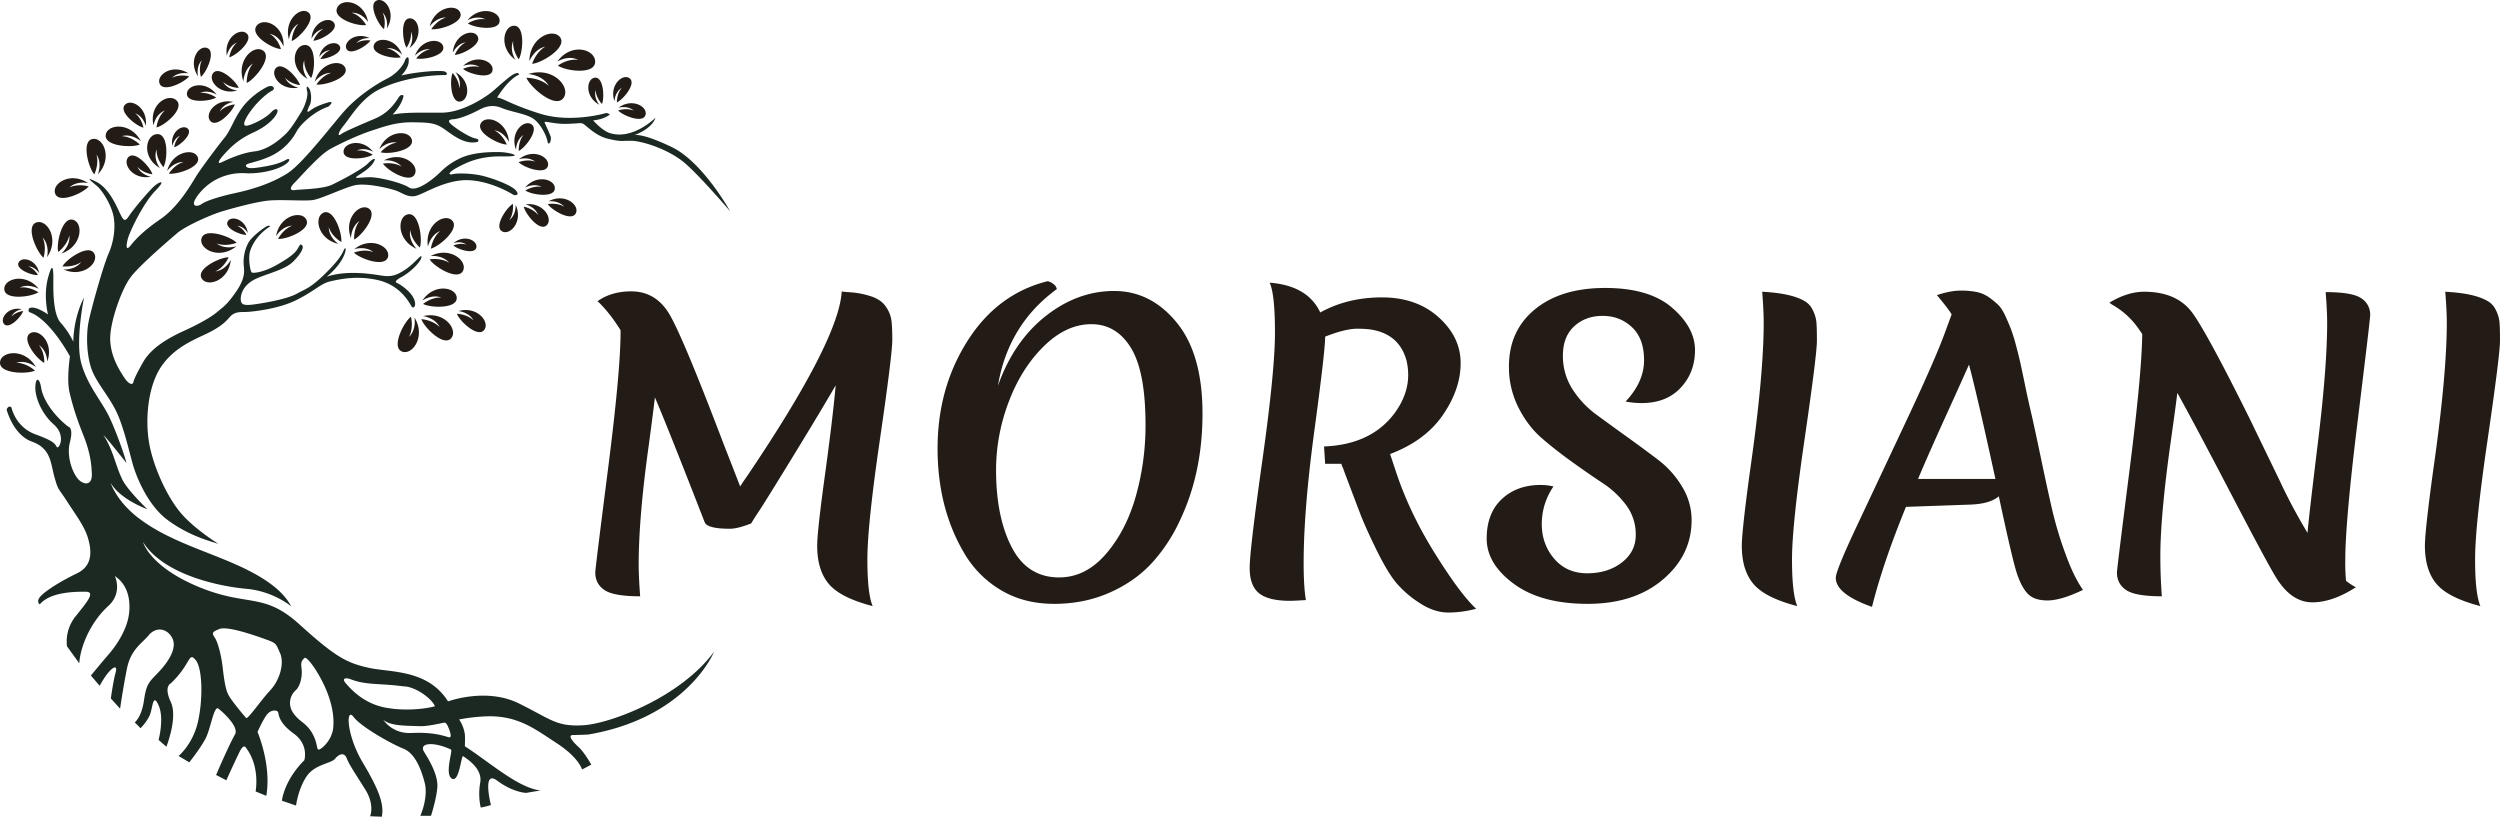
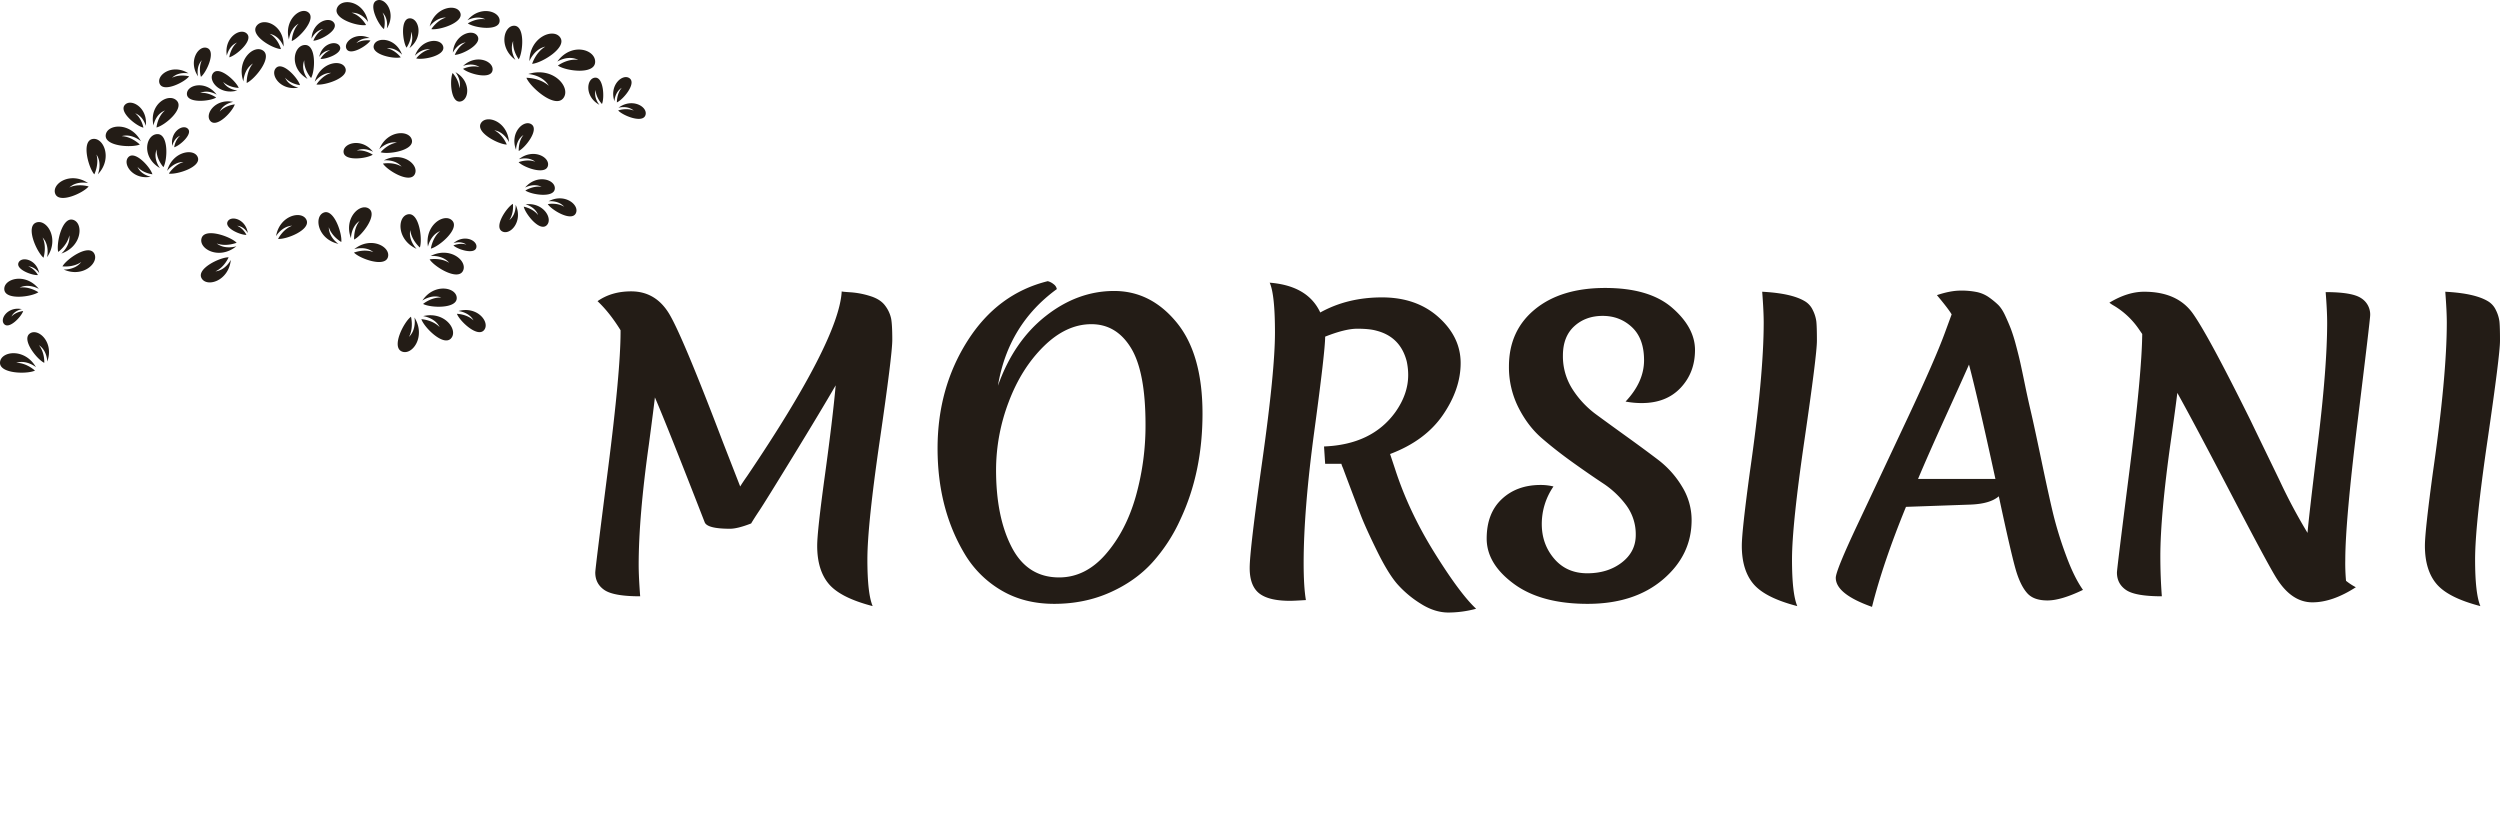
<svg xmlns="http://www.w3.org/2000/svg" viewBox="0 0 2649.68 865.71">
  <defs>
    <style>.cls-1{fill:#1c2922}.cls-2{fill:#231c16}</style>
  </defs>
-   <path class="cls-1" d="M773.91 224s-28.92-52.33-62-68.17S672 143.39 672 143.39s18.6-6.2 22.73-18.59c0 0-24.79 24.79-49.58 15.83-8.26-3.44-16.52-13.08-16.52-13.08s10.66-.54 17.8-6.2c0 0-2.95-2-4.43-1.47s-37.39 10.58-69.12.74-39.6-16.73-46-17.22c0 0 11.32-19.19 23.37-24.35 0 0-.25-3-5.17-.74s-16 12.54-22.63 18.2-31.24 22.63-53.87 22.88-36.89-.74-52.39 2c0 0 9.84-10.08 11.56-19.92 0 0-2-2.21-4.43.74s-8.85 16.23-25.58 23.37-33 14-36.4 16.72-3.69-1.23 3-9.35 17.9-27.58 35.66-37.18 46-16.23 72.57-16.23c0 0 2.7-1.23-.49-3.45s-31.24 0-46.74 3.94c0 0 7.38-7.13 7.87-14.76S430 61.33 429.23 64 423.08 76.83 410 83.47s-30 18.45-42.06 31-46 58.29-63.47 69.36-38.62 17.22-54.6 20.67-30.47 7.87-35.87 11.56-10.57 2.46-7.62-3.69 10.08-14.27 18.94-19.93a58.9 58.9 0 0134.44-8.85c13.28.74 29.51-2.22 39.35-7.38s8.37-9.1 4.68-7.14-8.37 4.68-21.9 7.14-19.89 2.95-21.16-.21 8.85-3 24.6-9.84a60 60 0 0029-26.81c4.92-8.85 19.93-21.89 33.7-26.32 0 0 8.37-7.13-1.23-4.18s-14.26 5.41-18.45 8.61-2.21-1.72 0-6.15 1.73-14.51-1-18-2.71 0-1.72 3.94-2 14.51-6.15 21.15-10.33 17.22-16 22.88-18.94 17.46-33.7 19.18-30.21 9.35-34.88 11.54-3.93-1 2.21-7.88 15-16.23 31.24-23.61 23.62-16.48 25.34-20.91-1.72-5.66-6.39-.49-17.47 12.3-25.1 14-1-10.08 6.15-18.94 15.75-16 19.93-18 1.23-6.64-4.18-4.42-19.19 10.82-27.8 22.87-11.81 23.37-18.45 31.49-25.09 32.71-30.5 41.57-18.69 31.82-37.35 44.61-26.81 21.89-31.48 27.8-5.17 1.72-3.2-6.4 16.73-38.62 29.27-51.41 4.18-9.84-1.48-4.67-21.93 24.39-26.36 31.24-5.9 4.67-9.1-1.72-11.31-27.31-25.58-34.44-3.44.74 1.23 4.92 13.28 17 16.48 29.27 1 29-4.67 41.82-18.2 57.8-21.11 71.82-2.21 36.65 3.2 51.17 18.2 28 26.32 45 14.27 45.75 17.71 57.07 14.94 41.51 36.58 57.5 42.63 21.71 53.7 25.15c0 0-24.36-14.92-39.16-31.88-15.23-17.44-30.15-50.34-34.39-75.61-4.17-24.81-1.23-59.29 12.79-80.19s35.91-29 49-35.43S238.34 342 243 336.59s8.85-5.91 16.23-5.91 35.16-3.12 53.63-12.05c19.72-9.54 27.1-18.15 36.94-20.36s27.75-6.45 50.13-1.53 32.23 20.91 35.92 27.55 11.8-8.61-14.27-24.11c0 0-6.39-1 3.69-6.39s20.91-16.48 21.4-21.16-6.39 6.15-17.71 13.53-17 7.13-26.32 5.66-35.42-5.66-56.33 1.47c0 0 10.58-8.36 16.24-18.44s3.93-14.76 1.72-9.6-6.4 12.06-21.16 26.32-20.17 15-28 19.44-22.63 7.87-37.39 10.33-20.66 3-22.14-1.48.5-15.25 11.56-22.14 33.7-10.57 43.54-20.41 11.32-15.5 9.6-17.22-2-1.48-4.92 3.69-10.85 10.82-23.36 17.71-23.86 8.61-25.34 7.13-3.69-15-1.72-21.89 7.9-18.29 21.54-26.94c0 0-1.3-1.52-4.55.43S266.32 251 262.86 258a43.44 43.44 0 00-4.33 25.1c.8 7.63-.43 14.93-9.3 27.48s-12.12 14.28-18.83 19.91-18.6 12.51-35.7 20.3-34.62 18.17-43.06 33.1-9.52 18.4-10.38 21.43-5 1.94-9.74-5.41-14.06-21.43-14.71-39.6 11.9-53.45 21.42-66.21 40.68-39.38 49.55-47 35.27-19.25 46.52-22.72 35.7-10.17 49.33-11.68 38.74.65 47.82-.65 32-12.55 44.14-15.58 37.87 3.25 44.36 5.63 12.34 7.35 20.34 5.62 26.18-14.06 47.82-16.44 45.66 8.65 56.26 15.36c0 0 7.14 1.52 2.81-4.33s-25.1-13.41-35.92-16-26-3-31.37-1.73-4.76-2 4.54-6.92 22.94-12.34 48.25-11.9 7.15-4.33-2.59-4.55-29.65 0-43.71 7.14-18 13-24.88 18.83-21 16.23-28.13 11.46-32-11.25-43.06-10.81-15.8 1.73-11.47-1.3 16-9.31 18.61-17.75c0 0-1.3-1.94-7.36 4.33s-28.34 18-38.3 22.72-34.19 4.76-39.16 5.63-6.28-2-.65-7.58 26.18-29.21 37.22-35.48 30.72-15.36 44.57-19.91 26.4-9.09 43.49-8.87 23.37.65 31.59 5.84 22.29 18.61 37.44 14.93c0 0 2.81-2.81-2.38-3.68s-16.23-7.71-21.21-11.43-11.25-8.23-2.38-8.88 22.07-7.14 27.48-10 13.63-6.27 23.8-2 26 6.06 33.76 11.47 13.85 18 14.93 24 4.76-1.08 3.24-5.41-5.19-11.9-6.27-14.5 9.3 1.73 23.58 1.3 13.85-1.3 16.88-.22 12.77 12.77 26.62 16 13 2.16 24.45 2.16 40.68 9.09 58 24.45S773.91 224 773.91 224z" />
-   <path class="cls-1" d="M607.61 779c6.71 0 16-.51 16-.51 105.35-18.08 133.24-87.8 133.24-87.8-35.64 48.55-110.52 76.43-138.92 78s-33.57-6.19-68.17-23.24-74.88-2.06-74.88-2.06c-21.57-34.19-60.94-30.47-84.18-35.64s-35.12-11.36-73.33-46-54.74-18.1-106.9-39.75-58.87-47.51-58.87-47.51c21.69 34.6 80.56 47 109.48 49.57s47.52 18.59 47.52 18.59c-13.43-25.82-51.13-41.83-81.08-53.7s-56.85-21.75-80.61-39.83-29.63-37.38-29.63-37.38c10.15 17.77 38.95 28 38.95 28s-23.23-22.13-27.45-33.42c-6.46-13.46-8.62-28.8-19.26-45.42 5.17 5.17 24.52 29.88 24.52 29.88-2.06-8.26-10.33-32-18.07-48.54S92.21 408.16 86 384.4s3.09-69.2 3.09-69.2c-11.87 23.24-11.36 47-11.36 47a88.66 88.66 0 00-13.42-20.14c-8.78-9.81-7.75-38.21-7.75-47s-.52-19.63-5.68-.52 0 38.73 0 38.73-9.3-6.71-16-7.23-4.13 4.65-4.13 4.65c22.2 7.23 43.38 47 43.38 47s-3.62 24.27-.52 37.7 6.79 25.86 15 46.52 8.34 33.64 8.71 39.72c.74 12.39-7.23 12.91-13.43 7.23S70 484.59 74.14 468.58s-2.07-16.53-2.07-16.53c-17.56-13.94-26.85-30.47-28.4-40.8s-5.68-12.39-6.2-1.54 6.2 28.4 19.63 40.28 5.16 26.85 3.09 23.75-1.55-5.68-22.72-13.42-25.3-28.41-25.3-28.41C9.07 428.81 7 434 7 434s6.72 26.85 26.86 34.08 19.62 22.21 23.75 37.18 4.34 12 12.91 25.31c10.33 16 19.11 27.37 22.73 39.76s5.68 28.92-11.37 37.19-32 17.56-38.21 23.75-1.55 9.3-1.55 9.3c11.36-13.43 37.7-13.43 48.54-13.43s2.07 10.33-10.33 25.82A42.54 42.54 0 0071 685l13 18c1.55-21.18 14.46-46 30.47-60.43s7.23-32 7.23-32c13.43 8.78 17 24.78 15 40.28s-11.88 31.5-21.69 42.86S96.34 716 96.34 716l9.3 10.84c11.36-20.65 19.62-23.75 17-14.46s-5.16 27.89-5.16 27.89l9.81 10.84s3.1-21.69 7.23-42.34 16-26.86 23.24-35.64 19.11-7.74 24.79 3.1-4.65 25.82-14.46 36.15-12.91 11.88-15.5 30-9.81 23.23-9.81 23.23l6.2 6.2s6.71-6.71 9.81-13.94 3.1-24.27 9.3-10.33 0 36.67 0 36.67l8.26 7.23s12.39-31 4.65-47.52 0-19.62 0-19.62c21.69-20.66 18.59-34.08 26.34-24.79s7.74 44.41 2.06 67.14-20.14 34.6-20.14 34.6l11.36 6.71s12.4-15.49 17.56-25.82 8.66-34.73 13.31-31.12 22.11 19.35 17.62 27.29c-7.23 12.91-20.08 43.08-20.08 43.08l10.88 5.61s9.3-20.66 13.94-30 6.72-4.65 6.72-4.65c15.49 20.14 10.33 46.48 10.33 46.48l11.36 4.65c5.68-33.06-9.3-67.66-9.3-67.66s4.65-10.84 9.3-17.56 11.36-5.68 12.39-3.61 0 10.84 16.53 22.72 11.36 28.41 11.36 28.41c-21.69 21.69-23.76 42.86-23.76 42.86l15 5.16s2.07-17 10.85-30.47 26.33-13.94 30.46-19.1 9.82-7.23 12.4-.52 9.29 16.53 19.62 33 5.17 28.41 5.17 28.41l12.39.51c2.58-12.91-2.58-27.89-20.14-57.32s-18.09-59.31-9.83-48.47 40.8 28.92 52.67 33.57 18.6 20.14 22.73 36.15-4.65 35.12-4.65 35.12h11.36s5.68-17.56 6.71-29.95-7.74-27.89-13.94-37.7 9.81-11.36 28.4-2.59c2.14 1-7 25.93.91 30.77s9.89-25.06 12-23.7c12 7.74 20 17.16 18.08 28a67.92 67.92 0 00.52 26.34c2.06 0 10.84-2.58 10.84-2.58s-9.81-38.22 6.72-25.82 30.46 12.91 30.46 12.91l15.5-2.59c-23.41-2.31-54.32-30.08-80.31-46.81 0 0 .35-9.33 0-12.44a37.06 37.06 0 00-6.11-16 192.46 192.46 0 0127.54-3.23c34.09-1.55 52.16 12.91 75.92 28.4s26.85 27.89 26.85 27.89l9.82-5.17s-7.23-12.91-13.43-18.59-12.4-12.82-5.68-12.82zm-321.15-47.41c-10 10.71-23.84 31.09-25.56 29.36s-16.59-19.35-19.35-25.56-4.15-15.9-5.53-28-4.83-26.25-8.29-31.43c-3.34-5-3.11-6.22 4.84-9.33s33.85 5.53 47.33 10.36 12.09 4.49 16.92 15.2-.34 28.69-10.36 39.4zm66.68 40.07c-1.39 13.13-12.44 22.46-15.2 22.8s-1-7.6-7.6-18.31-13.13-11-19.7-20.73a18.08 18.08 0 012.77-23.83c4.83-4.15 7.25-15.2 6.22-22.81s.37-8.66 3.11-11.4c2.07-2.07 12.78 11.75 20.72 28.68s11.06 32.47 9.68 45.6zm13.47-47.33c-5.18-5.87.54-6.16 4.84-4.49 16.92 6.56 30.4 4.15 56 7.6 12.78 0 30.4 13.13 33.51 21.07-6.56 2.08-29.71 5.88-52.85 1.39s-36.32-19.7-41.5-25.57zM475 781.27c-18.13-5.94-33.94-4.38-40.9-4.38a33.73 33.73 0 01-27.89-13.95c7.75 6.2 20.66 6.2 39.25 6.72 8 .22 21.13-3 25.4-3.74 0 0 1.82-.82 3.89 4s5.33 13.02.25 11.35z" />
  <path class="cls-2" d="M441.55 263.75C420 254.17 421 229 432.66 227.1S448 253.6 445 262.34c0 0-9-7.75-10.16-18.49-2.24 11.15 6.71 19.9 6.71 19.9zM453.59 261.41c-3.77-23.26 17.82-36.21 25.81-27.51s-13.8 27.33-22.74 29.62c0 0 1.56-11.77 9.9-18.63-10.56 4.22-12.97 16.52-12.97 16.52zM456.4 271.34c21-10.75 39.93 5.81 34.11 16.08s-30.25-4.71-35.17-12.52c0 0 11.68-2.13 20.77 3.69-7.26-8.71-19.71-7.25-19.71-7.25zM447.61 318.63c12.6-19.07 36.5-14.12 36.48-2.67s-27.79 10.43-35.68 6.18c0 0 8.85-7.36 19.3-6.78-10.28-3.9-20.1 3.27-20.1 3.27zM448.45 335.05c23-5.58 37.6 15 29.52 23.67s-28.41-11.67-31.39-20.44c0 0 11.89.65 19.4 8.46-5.04-10.2-17.53-11.69-17.53-11.69zM439.28 336.48c12.57 20.46-2.75 41-13.65 35.93s2.4-31.1 9.95-36.73c0 0 3.09 11.7-2.11 21.4 8.28-8.08 5.81-20.6 5.81-20.6zM67.42 285.65c20.87 9.31 38.37-7.7 32.2-17.35s-29 6.14-33.41 14c0 0 11.42 1.46 19.92-4.66-6.57 8.78-18.71 8.01-18.71 8.01zM65 268.73c22.37-7.64 23.65-32.86 12.18-35.83S59.48 258 61.68 267c0 0 9.68-6.94 11.82-17.56 1.22 11.32-8.5 19.29-8.5 19.29zM93.34 194.07c-18.93-12.81-39.12.9-34.72 11.47s29.66-1 35.32-7.92c0 0-11-3.42-20.42 1.11 8.01-7.53 19.82-4.66 19.82-4.66zM103.73 184.77c16.22-17.2 5.58-40.1-6-37.37s-3.92 30.46 2.22 37.4c0 0 5.32-10.66 2.26-21.05 6.41 9.43 1.52 21.02 1.52 21.02zM149.35 149.65c-11.1-20.88-36.2-18.15-37.31-6.35s27.59 13.48 36.13 9.89c0 0-8.38-8.46-19.21-8.89 10.98-3 20.39 5.35 20.39 5.35zM199.79 77.76c-17.15-10.83-34.69 1.89-30.5 11.15s26.3-1.7 31.13-8c0 0-9.85-2.74-18.09 1.55 6.89-6.91 17.46-4.7 17.46-4.7zM154.49 133.44c2.47-19.47-15.87-29.62-22.26-22.15s12.26 22.35 19.77 24c0 0-1.64-9.75-8.77-15.22 8.87 3.21 11.26 13.37 11.26 13.37zM49.9 272.55c13.62-19.78-.61-41.12-11.77-36.59s.79 31.19 8 37.2c0 0 3.69-11.53-1-21.48 7.87 8.48 4.77 20.87 4.77 20.87zM41.14 306.19c-14.32-17.81-37.65-10.65-36.56.75s28.64 7.78 36.09 2.82c0 0-9.5-6.51-19.85-4.94 9.87-4.82 20.32 1.37 20.32 1.37zM50.08 383.22c7.58-20.51-9.77-36.15-18.59-29.65s7.69 27.34 15.43 31c0 0 .67-11-5.7-18.73 8.83 5.75 8.86 17.38 8.86 17.38zM38.12 389.14c-12-20.77-37.43-17-38.11-5s28.53 12.63 37.06 8.66c0 0-8.84-8.27-19.84-8.29 11.02-3.51 20.89 4.63 20.89 4.63zM556.49 198.82c12.75-15 32.71-8.36 31.52 1.45s-24.87 6.08-31.19 1.64c0 0 8.34-5.4 17.23-3.83-8.41-4.39-17.56.74-17.56.74zM557 216.54c19.58-2.35 29.65 16.14 22.11 22.52s-22.37-12.48-24-20c0 0 9.78 1.71 15.23 8.92C567.17 219 557 216.54 557 216.54zM546.53 217.05c8.25 17.9-6.23 33.17-14.62 28s5-25.12 11.68-29c0 0 1.38 9.83-3.8 17.23 7.53-5.78 6.74-16.23 6.74-16.23zM546.31 63.48C528 50.22 533.9 26.79 545.22 27.29s9.14 27.93 4.6 35.55c0 0-6.91-9.06-5.88-19.38-4.3 10 2.37 20.02 2.37 20.02zM561.09 64.85c.17-25.73 25.77-35.76 32.79-24.94S574.06 66.84 564 67.67c0 0 3.82-12.39 14-18.26-12 2.64-16.91 15.44-16.91 15.44zM559.91 78.47c26.86-8.49 45.91 14.78 37 25.73s-34.71-11.56-39-21.75c0 0 14.18-.19 23.74 8.48-6.77-11.71-21.74-12.46-21.74-12.46zM479.94 55.87c1.39-19.66 21.45-26.07 26.28-17.45S489.75 58 482 58.17c0 0 3.53-9.28 11.63-13.27-9.34 1.43-13.69 10.97-13.69 10.97zM490.8 69.89c14.4-13.46 33.45-4.5 31.13 5.1s-25.41 3.16-31.17-2c0 0 8.91-4.4 17.56-1.8-7.84-5.33-17.52-1.3-17.52-1.3zM482.67 76.47c17.24 9.56 14.57 30.45 4.72 31.19s-10.82-23.21-7.69-30.27c0 0 6.92 7.12 7.11 16.15 2.67-9.1-4.14-17.07-4.14-17.07zM635.29 111.09c-16-8.67-13.75-28-4.66-28.77s10.21 21.34 7.39 27.89c0 0-6.46-6.51-6.72-14.85-2.38 8.43 3.99 15.73 3.99 15.73zM651.22 107.31c-5.82-17.26 9-29.87 16.18-24.25s-7 22.58-13.57 25.46c0 0-.31-9.17 5.18-15.45-7.49 4.55-7.79 14.24-7.79 14.24zM655.53 114.17c14.86-11 31.69-.65 28.5 8.06s-24 .25-28.86-5.16c0 0 8.77-3.16 16.57.18-6.74-5.82-16.21-3.08-16.21-3.08zM358.72 258.48c-22.34-5-26.23-29.13-15.5-33.2s19.67 22.3 18.5 31.2c0 0-10.05-5.66-13.22-15.66.01 11.02 10.22 17.66 10.22 17.66zM372 252.46c-8.13-21.4 9.88-37.93 19.18-31.22s-7.78 28.7-15.85 32.63c0 0-.81-11.51 5.78-19.66-9.2 6.07-9.11 18.25-9.11 18.25zM375.48 264.09c17.86-14.32 39.14-2.28 35.61 8.64s-29.7 1.42-35.92-5c0 0 10.7-4.32 20.48-.55-8.6-6.91-20.17-3.09-20.17-3.09zM247.18 108c-19.31-4-30.91 13.57-23.93 20.56s23.34-10.53 25.58-17.93c0 0-9.9.88-15.93 7.6 3.91-8.66 14.28-10.23 14.28-10.23zM251.52 95.9c-18.93 5.48-31.86-11.14-25.45-18.65s24.09 8.69 26.93 15.89c0 0-9.93-.11-16.46-6.34 4.53 8.31 14.98 9.1 14.98 9.1zM258 86.36c-8-22.85 11.45-39.87 21.11-32.52s-9 30.16-17.63 34.1c0 0-.55-12.19 6.64-20.65C258.23 73.48 258 86.36 258 86.36zM240.41 59c-3.27-19.44 14.72-30.37 21.44-23.14S250.45 58.78 243 60.74c0 0 1.25-9.85 8.19-15.63C242.39 48.7 240.41 59 240.41 59zM209.89 80.92c-11-16.33.79-33.75 9.91-29.95s-.86 25.59-6.84 30.48c0 0-3-9.49 1-17.63-6.54 6.91-4.07 17.1-4.07 17.1zM402 158.15c8.42-20.77 32.37-20.64 34.57-9.63s-24.72 15.41-33.12 12.86c0 0 7.08-8.8 17.25-10.26-10.61-1.76-18.7 7.03-18.7 7.03zM406.85 170c19.82-10.47 38.06 5 32.65 14.88s-28.83-4.11-33.61-11.47c0 0 11.08-2.18 19.8 3.25-7.01-8.22-18.84-6.66-18.84-6.66zM546.93 158.76c-7-18.43 8.53-32.66 16.53-26.87s-6.72 24.71-13.67 28.11c0 0-.69-9.9 5-16.92-7.92 5.19-7.86 15.68-7.86 15.68zM549.93 168.78c15.39-12.32 33.71-1.94 30.66 7.46s-25.58 1.21-30.93-4.36c0 0 9.22-3.71 17.64-.46-7.41-5.93-17.37-2.64-17.37-2.64zM433.94 51c15.6-12.05 9.83-32.3 0-31.55s-7.21 24.57-3.06 31.08c0 0 5.78-8.08 4.61-17 3.99 8.59-1.55 17.47-1.55 17.47zM426.13 58c-6.66-18.55-27.7-19.29-30-9.69s21.16 14.42 28.63 12.47c0 0-5.91-8-14.79-9.62C419.37 50 426.13 58 426.13 58zM229.67 100.32c-11.82-15.78-32.15-10.3-31.55-.44s24.47 7.56 31 3.5c0 0-8-5.89-17-4.85 8.73-3.88 17.55 1.79 17.55 1.79zM439.76 59.13c6.66-18.56 27.71-19.3 30-9.69s-21.16 14.42-28.64 12.47c0 0 5.91-8 14.8-9.63-9.39-1.17-16.16 6.85-16.16 6.85zM316.27 92.86c-19.37 3.63-30.65-14.15-23.54-21s23.14 11 25.24 18.4c0 0-9.87-1.06-15.78-7.89 3.75 8.7 14.08 10.49 14.08 10.49zM326 83.68c-20.16-11.7-15-35.53-2.89-36s11.07 27.08 6.6 35c0 0-7.8-8.46-7.2-18.82-4.14 10.39 3.49 19.82 3.49 19.82zM333.58 86.67c5.74-21.17 29.12-24.47 32.57-14.2s-22.26 18.35-30.76 17.09c0 0 5.86-9.47 15.6-12.32-10.59-.17-17.41 9.43-17.41 9.43zM410 30.22c10.49-16.69-1.92-33.7-10.91-29.6s1.72 25.55 7.87 30.23c0 0 2.63-9.58-1.56-17.58 6.73 6.73 4.6 16.95 4.6 16.95zM390.12 23.33C385.8.42 361.6-2.63 357.17 8.63S379 28.08 388 26.52c0 0-5.39-10.17-15.35-13 11.1-.52 17.47 9.81 17.47 9.81zM391.86 40.4c-15.09-7.24-28.65 4.61-24.44 11.73s21.7-3.71 25.22-9.24c0 0-8.4-1.34-14.91 2.86 5.19-6.2 14.13-5.35 14.13-5.35zM539.48 150.59c-1.55-22.36-24.36-29.67-29.87-19.88s18.71 22.32 27.49 22.5c0 0-4-10.56-13.21-15.11 10.66 1.63 15.59 12.49 15.59 12.49zM395.48 160.92c-12.16-15.34-32.19-9.35-31.33.42s24.49 6.84 30.9 2.63c0 0-8.09-5.62-17-4.35 8.51-4.09 17.43 1.3 17.43 1.3zM338.3 60.41c3-15.08 19.1-18.12 22-11s-14.63 13.6-20.62 13c0 0 3.63-6.84 10.28-9.15-7.38.18-11.66 7.15-11.66 7.15zM300.56 49.4c1-23.29-21.93-31.73-28.79-21.76s16.89 23.88 26 24.39c0 0-2.95-11.12-12-16.18 10.91 2.09 14.79 13.55 14.79 13.55zM306.24 41.92C300.57 20.85 319 6.31 327.13 13.41s-10 26.92-17.9 30.1c0 0 .3-11.08 7.25-18.41-9.19 5.16-10.24 16.82-10.24 16.82zM330.14 41.06c1-18.21 19.5-24.4 24.09-16.5s-15 18.37-22.12 18.6c0 0 3.14-8.63 10.59-12.43-8.7 1.44-12.56 10.33-12.56 10.33zM581.42 213.33c17.41-9.25 33.48 4.35 28.74 13s-25.36-3.56-29.58-10c0 0 9.74-1.93 17.42 2.83-6.18-7.16-16.58-5.83-16.58-5.83zM159.83 187.32c-19.38 3.63-30.65-14.15-23.54-21s23.14 11 25.24 18.4c0 0-9.88-1.06-15.79-7.89 3.76 8.7 14.09 10.49 14.09 10.49zM169.52 178.14c-20.17-11.7-15-35.53-2.9-36s11.08 27.07 6.61 35c0 0-7.8-8.46-7.2-18.82-4.1 10.39 3.49 19.82 3.49 19.82zM162.67 133c-5-22.78 16.13-35 24.61-26.39s-12.53 26.43-21.42 28.5c0 0 1-11.46 9-18-10.35 3.96-12.19 15.89-12.19 15.89zM177.14 181.13c5.74-21.17 29.11-24.47 32.57-14.2s-22.27 18.34-30.77 17.07c0 0 5.86-9.47 15.61-12.32-10.55-.15-17.41 9.45-17.41 9.45zM182.61 154.72C180 139.57 194 131 199.23 136.58s-8.79 17.93-14.61 19.49c0 0 .94-7.69 6.32-12.23-6.83 2.84-8.33 10.88-8.33 10.88zM41.59 289.52c-3-15.08-19.11-18.12-22-11s14.63 13.6 20.62 13c0 0-3.63-6.84-10.28-9.15 7.38.18 11.66 7.15 11.66 7.15zM23.23 327.66c-15-3.12-24.11 10.58-18.67 16s18.21-8.2 20-14c0 0-7.72.68-12.43 5.92 3.02-6.68 11.1-7.92 11.1-7.92zM244.65 275.47c-2.35 22.73-25.82 29.4-31.1 19.24s19.81-22.1 28.77-22c0 0-4.44 10.62-14 14.93 10.94-1.27 16.33-12.17 16.33-12.17zM250.52 261c-18.31 15-40.4 2.7-36.85-8.61s30.66-1.74 37.14 4.89c0 0-11 4.55-21.15.75 8.95 6.97 20.86 2.97 20.86 2.97zM292.57 250.33c3.82-22.53 27.68-27.66 32.29-17.18s-21.21 20.77-30.14 20.07c0 0 5.12-10.31 14.92-14-10.98.59-17.07 11.11-17.07 11.11zM262.65 247c-2.24-15.21-18.22-19-21.47-12s14 14.27 20 13.93c0 0-3.29-7-9.83-9.63 7.36.5 11.3 7.7 11.3 7.7zM480.68 257.72c11.63-10.05 26.21-2.5 24.11 4.92s-19.9 1.69-24.23-2.5c0 0 7.07-3.15 13.73-.87-5.95-4.4-13.61-1.55-13.61-1.55zM485.86 329.67C506.26 324 519.92 342 512.93 350s-25.73-9.64-28.65-17.4c0 0 10.66.24 17.59 7-4.79-8.95-16.01-9.93-16.01-9.93zM495.44 21.46c13.6-16.38 35.25-9.38 34.07 1.23s-26.81 6.85-33.69 2.11c0 0 8.95-5.93 18.58-4.32-9.14-4.66-18.96.98-18.96.98zM590.66 65.3c15.11-21 40.93-12.76 40.11.67s-31.15 9.34-39.48 3.54c0 0 10.2-7.72 21.6-6-10.98-5.59-22.23 1.79-22.23 1.79zM455.37 28c5.74-21.17 29.11-24.47 32.57-14.19s-22.27 18.34-30.77 17.08c0 0 5.86-9.46 15.61-12.32-10.6-.18-17.41 9.43-17.41 9.43zM796.11 554.8q-14.4 5.61-22.4 5.6-24 0-26.8-6.8-40-102.8-52.8-132.4-1.2 10.8-6.4 50-10.8 76.8-10.8 127.6 0 12.41 1.6 33.2-28 0-37.8-6.6t-9.8-18.6q0-4 13.4-108.8t13.4-146v-2q-11.61-18.79-24.4-30.8 14.79-10.4 35.6-10.4 26.4 0 40.8 24.6t56.4 135l18.4 47.2q2.4-4 7.2-10.8 97.59-144.39 100.4-196 0 .4 9.6 1a89.26 89.26 0 0120.6 4q11 3.4 16 10.4a34.27 34.27 0 016.2 13.6q1.2 6.6 1.2 22.4t-13.2 106.2q-13.2 90.4-13.2 126.6t5.6 49.4q-34-8.8-46.4-23.4t-12.4-40.6q0-15.2 8.2-74.8t11.4-95.2q-16 27.6-45.4 75.6t-35.4 57q-6 9-8.8 13.8zM1221.3 596.2q-18 19.8-45 31.8t-59 12q-32 0-56.2-14.4a109.8 109.8 0 01-38.6-38.4q-28.8-48-28.8-112t31.8-114q31.8-50 85-63.2a16.29 16.29 0 016.2 3.2 8.33 8.33 0 013.4 5.2q-51.6 37.61-62.4 102.4 16.8-47.19 50.6-73.8t72.6-26.6q38.8 0 66.2 33.4t27.4 96.6q0 62-23.2 111.6a176.88 176.88 0 01-30 46.2zm-22.6-227.4q-15.4-25.2-42-25.2t-50.4 23.4q-23.8 23.4-37.2 59a203.1 203.1 0 00-13.4 72q0 50 16.6 82t50.2 32q28 0 49.4-24.6t31.8-61a276.47 276.47 0 0010.4-76.4q0-56-15.4-81.2zM1334.5 628.8q-10-8-10-26.8t13.4-113.8q13.39-95 13.4-135.6t-5.6-53q40.4 3.21 53.6 31.6 28.8-16 65.4-16t60 21q23.4 21 23.4 48.6t-18.8 55q-18.81 27.4-56 41.4l5.2 15.6q14.4 44.8 41.6 88.6t44.4 59.8a112.61 112.61 0 01-29.4 4q-14.61 0-29.4-9.4a112.37 112.37 0 01-24.6-20.6q-9.81-11.19-21.8-35.6t-17.2-38q-5.2-13.59-11.4-30t-6.6-17.6q-.4-1.2-1.2-3a19.63 19.63 0 01-1.2-3.4h-17.2l-1.2-18.4q50.79-2 75.6-36.4 13.59-19.2 13.6-39.2a68.48 68.48 0 00-1.6-14.8q-6.81-26-32.4-32.4-7.2-2-20-2t-34 8.4q0 15.21-11.4 99.4t-11.4 140.6q0 25.2 2.4 39.2-12.81.79-16.8.8-22.8 0-32.8-8zM1698.69 334.8q-18.2 0-30.2 11t-12 31a64.54 64.54 0 0010.2 35.8 100.42 100.42 0 0025.2 26.8q15 11 32.8 23.8t32.8 24.2a100.52 100.52 0 0125.2 28.2 67.5 67.5 0 0110.2 35.6q0 37.2-30.4 63t-79.8 25.8q-49.39 0-78.2-21.2t-28.8-48q0-26.79 16-41.8t41.2-15a56.26 56.26 0 0113.6 1.6 69.83 69.83 0 00-12.4 39.8q0 21.4 13.2 36.8t35 15.4q21.8 0 36.6-11.4t14.8-29.2a51.67 51.67 0 00-10-31.4 96.93 96.93 0 00-24.8-23.4q-14.81-9.8-32.4-22.4t-32.4-25.4q-14.8-12.79-24.8-32.6a94.82 94.82 0 01-10-43.4q0-38 27.6-60.6t74.4-22.6q46.8 0 71 21t24.2 44.8q0 23.81-15.2 40t-41.2 16.2a91.42 91.42 0 01-17.2-1.6q19.6-20.79 19.6-43.8t-12.8-35q-12.81-12-31-12zM1921.29 328.6a37.57 37.57 0 013.8 12.2q.6 5.61.6 20.4t-13.2 105.2q-13.2 90.4-13.2 126.6t5.6 49.4q-34-8.8-46.4-23.4t-12.4-40.6q0-15.2 8.4-77.2 14.79-102.79 14.8-159.2 0-12-1.6-32.8 30.39 1.6 44.4 9.6a21.28 21.28 0 019.2 9.8zM1945.69 612.4q0-7.59 23.2-56.8t52.6-111.8q29.4-62.6 39.8-91l7.2-19.6q-3.21-5.59-15.6-20.4 14.4-4.8 25-4.8a81.32 81.32 0 0117.6 1.6 34.92 34.92 0 0112.4 5.4 85.36 85.36 0 019.6 7.8q4.2 4 7.8 11.8t6 14a180.53 180.53 0 015.4 17.4q3 11.21 4.8 19.4t4.8 22.8q3 14.61 6.2 28.2t11.2 51.8q8 38.2 12.6 57.2a399.54 399.54 0 0013.2 42.6q8.6 23.61 18.2 37.2-23.21 11.19-37.6 11.2t-21.2-7.4q-6.81-7.39-11.6-22.4t-18.8-80.6q-9.21 8-30 8.8l-68.4 2.4q-24.4 59.61-36 106-38.4-13.6-38.4-30.8zm141.2-226q-5.61 12.81-24.6 54.6t-29.4 66.6h82q-18.81-86.4-28-121.2zM2300.69 468.2q-5.4 38.21-8.2 69t-2.8 52.4q0 21.6 1.6 42.4-28 0-37.8-6.6t-9.8-18.6q0-3.6 13.2-107.4t13.6-145.4l-3.6-5.2a84.39 84.39 0 00-26.4-24.8 33 33 0 01-4.8-3.2q19.2-11.6 36.8-11.6 35.19 0 51.6 23t61.2 113.4q4.8 10 14.6 30.2l15.8 32.6a589.11 589.11 0 0030 56.4q1.2-15.6 11-95.8t9.8-127q0-12.39-1.6-32.4 28 0 37.6 6.4a20.43 20.43 0 019.6 18q0 4.41-13.2 111.6t-13.2 148.4a204.19 204.19 0 00.8 21.6 62.83 62.83 0 0010.4 6.8q-24.81 16-46 16t-36.8-23.6q-7.2-10.39-48.2-89t-58.2-109.4q-1.6 13.6-7 51.8zM2645.29 328.6a37.82 37.82 0 013.8 12.2q.6 5.61.59 20.4t-13.19 105.2q-13.22 90.4-13.2 126.6t5.6 49.4q-34-8.8-46.4-23.4t-12.4-40.6q0-15.2 8.4-77.2 14.79-102.79 14.8-159.2 0-12-1.61-32.8 30.41 1.6 44.41 9.6a21.28 21.28 0 019.2 9.8z" />
</svg>